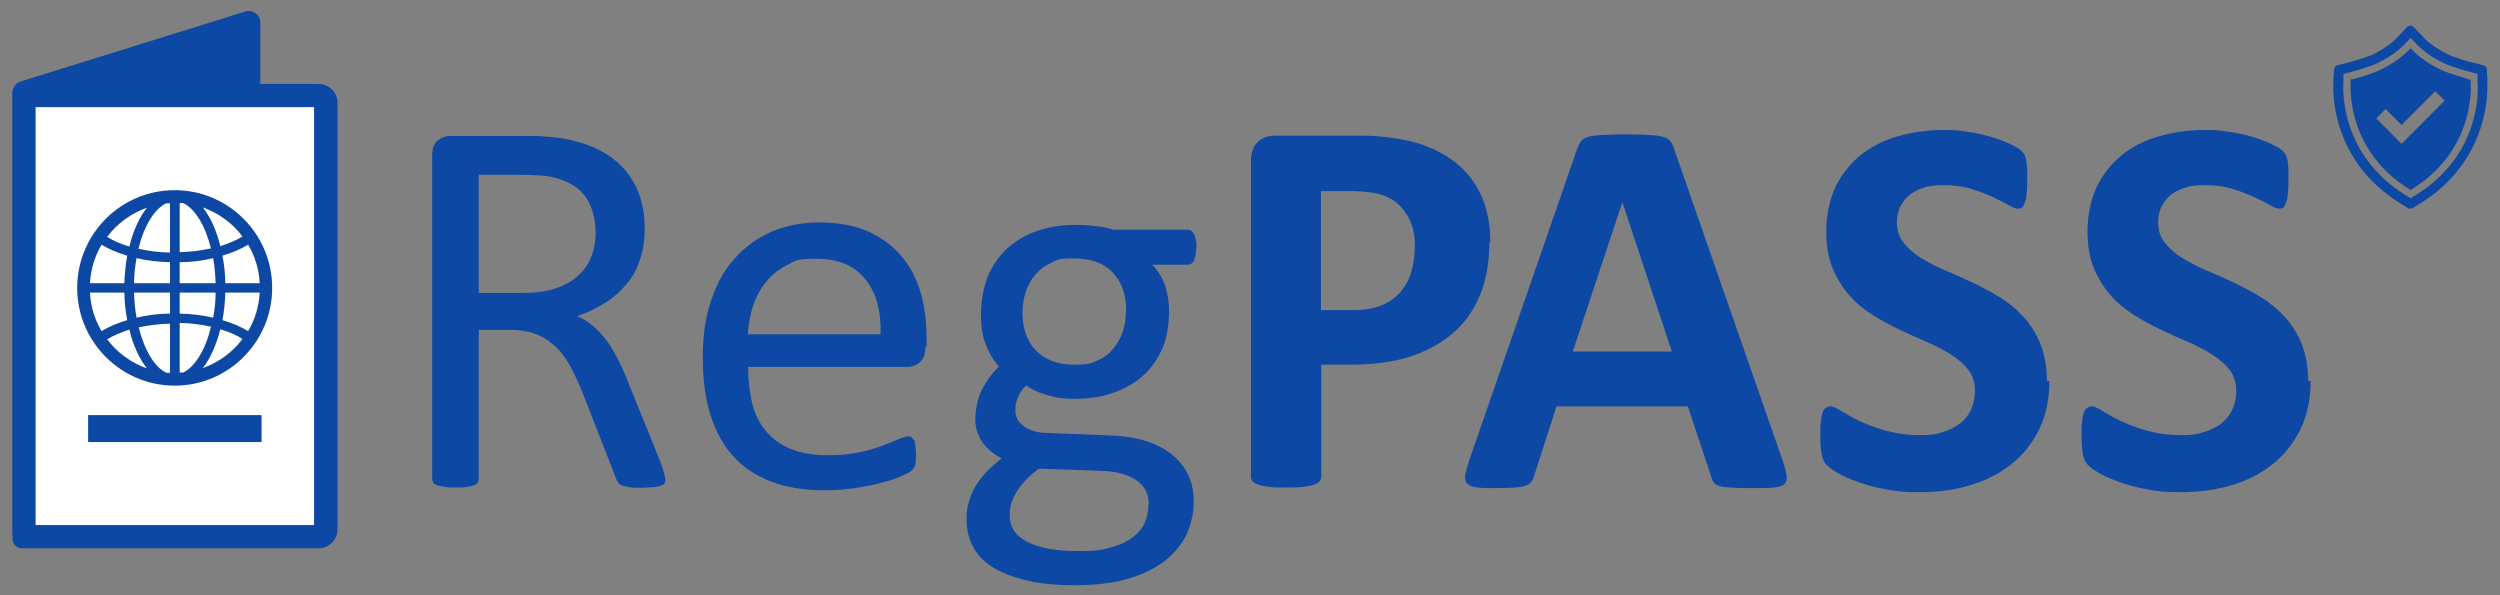
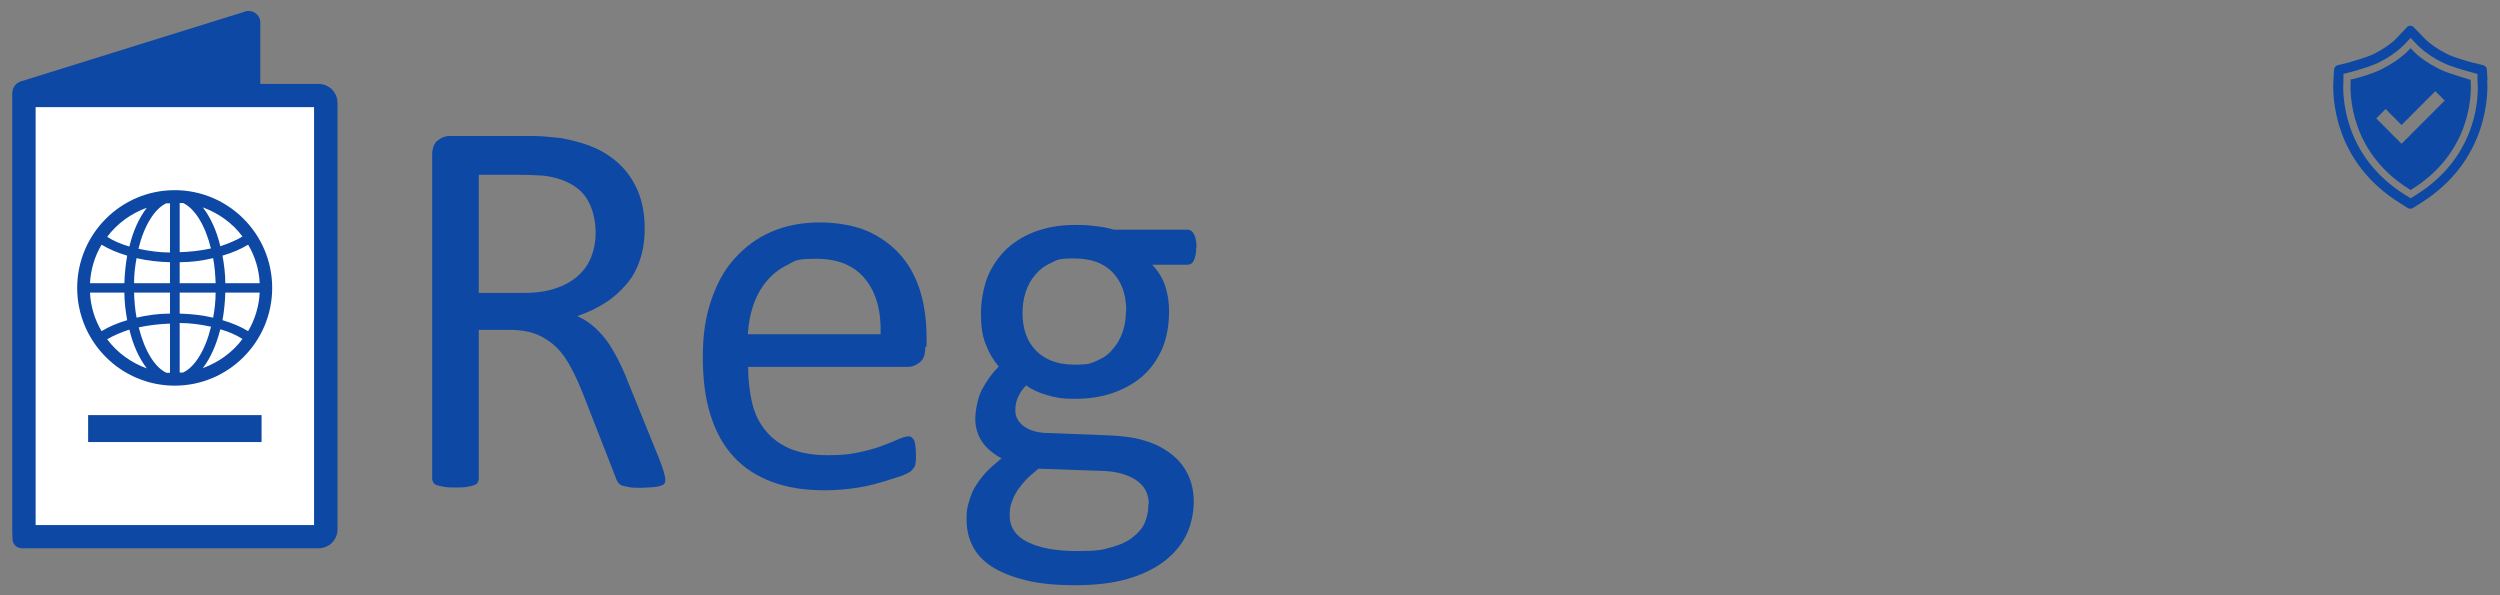
<svg xmlns="http://www.w3.org/2000/svg" width="168" height="40" viewBox="0 0 168 40" fill="none">
  <rect x="0" y="0" width="168" height="40" fill="#808080" stroke="none" />
  <g clip-path="url(#clip0_265_1644)">
    <path d="M44.709 32.211C44.709 32.316 44.709 32.379 44.667 32.463C44.625 32.547 44.562 32.59 44.436 32.632C44.31 32.674 44.142 32.716 43.932 32.737C43.701 32.737 43.428 32.779 43.071 32.779C42.714 32.779 42.483 32.779 42.294 32.737C42.105 32.695 41.937 32.674 41.811 32.632C41.685 32.59 41.601 32.505 41.517 32.4C41.454 32.295 41.391 32.168 41.349 32.021L39.186 26.484C38.934 25.853 38.682 25.284 38.388 24.737C38.115 24.21 37.8 23.747 37.422 23.368C37.044 22.989 36.603 22.695 36.099 22.484C35.595 22.274 34.965 22.168 34.272 22.168H32.172V32.19C32.172 32.295 32.13 32.358 32.088 32.442C32.046 32.526 31.941 32.568 31.836 32.611C31.731 32.653 31.563 32.695 31.374 32.716C31.185 32.758 30.933 32.758 30.618 32.758C30.303 32.758 30.072 32.758 29.862 32.716C29.673 32.674 29.505 32.653 29.379 32.611C29.253 32.568 29.169 32.505 29.127 32.442C29.085 32.358 29.043 32.274 29.043 32.19V10.421C29.043 9.958 29.169 9.621 29.421 9.432C29.673 9.242 29.925 9.137 30.219 9.137H35.196C35.784 9.137 36.288 9.137 36.666 9.179C37.044 9.221 37.401 9.242 37.737 9.284C38.64 9.453 39.438 9.684 40.152 10.021C40.845 10.358 41.433 10.8 41.895 11.305C42.357 11.81 42.714 12.421 42.966 13.095C43.197 13.768 43.323 14.505 43.323 15.326C43.323 16.147 43.218 16.821 43.008 17.453C42.798 18.084 42.504 18.632 42.084 19.116C41.664 19.6 41.202 20.021 40.656 20.358C40.089 20.716 39.48 21.011 38.787 21.242C39.165 21.41 39.522 21.621 39.837 21.895C40.152 22.147 40.446 22.484 40.719 22.821C40.992 23.179 41.244 23.621 41.496 24.084C41.727 24.547 41.979 25.074 42.21 25.684L44.31 30.863C44.478 31.305 44.583 31.6 44.625 31.79C44.667 31.958 44.709 32.105 44.709 32.19V32.232V32.211ZM40.026 15.663C40.026 14.737 39.816 13.958 39.417 13.326C38.997 12.674 38.325 12.232 37.338 11.958C37.023 11.874 36.687 11.81 36.309 11.79C35.931 11.768 35.427 11.747 34.818 11.747H32.172V19.684H35.217C36.036 19.684 36.75 19.579 37.359 19.368C37.947 19.179 38.451 18.884 38.85 18.526C39.249 18.168 39.543 17.747 39.732 17.263C39.921 16.779 40.026 16.253 40.026 15.684V15.663Z" fill="#0C48A4" />
-     <path d="M62.181 23.326C62.181 23.79 62.076 24.126 61.824 24.337C61.593 24.526 61.32 24.653 61.026 24.653H50.274C50.274 25.558 50.379 26.379 50.547 27.095C50.715 27.811 51.03 28.442 51.471 28.968C51.891 29.474 52.458 29.895 53.13 30.168C53.802 30.442 54.642 30.59 55.629 30.59C56.616 30.59 57.099 30.526 57.708 30.4C58.317 30.274 58.842 30.126 59.283 29.958C59.724 29.79 60.081 29.642 60.375 29.516C60.669 29.39 60.879 29.326 61.026 29.326C61.173 29.326 61.194 29.326 61.257 29.39C61.32 29.432 61.362 29.495 61.425 29.579C61.467 29.663 61.488 29.79 61.509 29.937C61.53 30.084 61.551 30.274 61.551 30.484V30.884C61.551 30.989 61.509 31.116 61.509 31.2C61.509 31.284 61.467 31.368 61.404 31.432C61.362 31.516 61.299 31.579 61.236 31.642C61.173 31.705 60.984 31.811 60.648 31.958C60.333 32.105 59.892 32.274 59.388 32.4C58.884 32.547 58.254 32.674 57.582 32.779C56.889 32.884 56.175 32.947 55.398 32.947C54.054 32.947 52.878 32.758 51.87 32.379C50.862 32 50.001 31.453 49.308 30.695C48.615 29.958 48.111 29.032 47.754 27.916C47.397 26.8 47.229 25.495 47.229 24.021C47.229 22.547 47.397 21.347 47.775 20.232C48.153 19.095 48.657 18.147 49.35 17.39C50.043 16.61 50.862 16 51.828 15.579C52.794 15.158 53.886 14.947 55.083 14.947C56.28 14.947 57.456 15.158 58.359 15.558C59.262 15.979 59.997 16.526 60.585 17.221C61.173 17.916 61.593 18.737 61.866 19.663C62.139 20.59 62.265 21.621 62.265 22.674V23.263L62.181 23.326ZM59.178 22.442C59.22 20.863 58.863 19.621 58.128 18.737C57.393 17.832 56.301 17.39 54.852 17.39C53.403 17.39 53.445 17.537 52.899 17.811C52.332 18.084 51.87 18.463 51.492 18.926C51.114 19.39 50.82 19.916 50.61 20.547C50.4 21.158 50.295 21.811 50.253 22.463H59.178V22.442Z" fill="#0C48A4" />
+     <path d="M62.181 23.326C62.181 23.79 62.076 24.126 61.824 24.337C61.593 24.526 61.32 24.653 61.026 24.653H50.274C50.274 25.558 50.379 26.379 50.547 27.095C50.715 27.811 51.03 28.442 51.471 28.968C51.891 29.474 52.458 29.895 53.13 30.168C53.802 30.442 54.642 30.59 55.629 30.59C56.616 30.59 57.099 30.526 57.708 30.4C58.317 30.274 58.842 30.126 59.283 29.958C59.724 29.79 60.081 29.642 60.375 29.516C60.669 29.39 60.879 29.326 61.026 29.326C61.173 29.326 61.194 29.326 61.257 29.39C61.32 29.432 61.362 29.495 61.425 29.579C61.467 29.663 61.488 29.79 61.509 29.937C61.53 30.084 61.551 30.274 61.551 30.484V30.884C61.551 30.989 61.509 31.116 61.509 31.2C61.509 31.284 61.467 31.368 61.404 31.432C61.362 31.516 61.299 31.579 61.236 31.642C61.173 31.705 60.984 31.811 60.648 31.958C58.884 32.547 58.254 32.674 57.582 32.779C56.889 32.884 56.175 32.947 55.398 32.947C54.054 32.947 52.878 32.758 51.87 32.379C50.862 32 50.001 31.453 49.308 30.695C48.615 29.958 48.111 29.032 47.754 27.916C47.397 26.8 47.229 25.495 47.229 24.021C47.229 22.547 47.397 21.347 47.775 20.232C48.153 19.095 48.657 18.147 49.35 17.39C50.043 16.61 50.862 16 51.828 15.579C52.794 15.158 53.886 14.947 55.083 14.947C56.28 14.947 57.456 15.158 58.359 15.558C59.262 15.979 59.997 16.526 60.585 17.221C61.173 17.916 61.593 18.737 61.866 19.663C62.139 20.59 62.265 21.621 62.265 22.674V23.263L62.181 23.326ZM59.178 22.442C59.22 20.863 58.863 19.621 58.128 18.737C57.393 17.832 56.301 17.39 54.852 17.39C53.403 17.39 53.445 17.537 52.899 17.811C52.332 18.084 51.87 18.463 51.492 18.926C51.114 19.39 50.82 19.916 50.61 20.547C50.4 21.158 50.295 21.811 50.253 22.463H59.178V22.442Z" fill="#0C48A4" />
    <path d="M80.388 16.59C80.388 17.011 80.325 17.305 80.22 17.516C80.115 17.726 79.968 17.79 79.779 17.79H77.427C77.847 18.232 78.141 18.716 78.309 19.242C78.477 19.768 78.561 20.316 78.561 20.884C78.561 21.832 78.414 22.674 78.12 23.39C77.805 24.105 77.385 24.737 76.818 25.242C76.251 25.747 75.579 26.126 74.802 26.4C74.025 26.674 73.164 26.8 72.24 26.8C71.316 26.8 70.938 26.716 70.35 26.547C69.762 26.379 69.279 26.147 68.964 25.895C68.733 26.126 68.565 26.358 68.439 26.632C68.292 26.905 68.229 27.221 68.229 27.6C68.229 27.979 68.418 28.379 68.817 28.653C69.195 28.926 69.741 29.095 70.392 29.095L74.655 29.263C75.453 29.305 76.209 29.39 76.881 29.6C77.553 29.79 78.141 30.084 78.645 30.463C79.149 30.842 79.527 31.284 79.8 31.832C80.073 32.358 80.22 32.989 80.22 33.726C80.22 34.463 80.052 35.2 79.758 35.874C79.443 36.547 78.96 37.137 78.309 37.663C77.658 38.168 76.839 38.59 75.831 38.884C74.844 39.179 73.647 39.326 72.282 39.326C70.917 39.326 69.846 39.221 68.922 38.989C67.998 38.758 67.242 38.463 66.633 38.063C66.045 37.684 65.604 37.2 65.352 36.674C65.079 36.126 64.953 35.537 64.953 34.926C64.953 34.316 64.995 34.126 65.1 33.768C65.205 33.389 65.331 33.032 65.541 32.695C65.751 32.358 65.982 32.042 66.276 31.726C66.57 31.41 66.927 31.116 67.305 30.8C66.717 30.484 66.276 30.105 65.982 29.663C65.688 29.2 65.541 28.716 65.541 28.168C65.541 27.621 65.688 26.758 65.982 26.189C66.297 25.6 66.654 25.095 67.116 24.632C66.738 24.189 66.444 23.684 66.234 23.116C66.003 22.547 65.919 21.874 65.919 21.074C65.919 20.274 66.087 19.305 66.381 18.568C66.696 17.832 67.137 17.2 67.683 16.695C68.25 16.189 68.901 15.79 69.699 15.516C70.497 15.242 71.316 15.116 72.261 15.116C73.206 15.116 73.227 15.158 73.647 15.2C74.088 15.242 74.487 15.326 74.844 15.432H79.779C79.989 15.432 80.136 15.537 80.241 15.747C80.346 15.937 80.409 16.253 80.409 16.674V16.632V16.59H80.388ZM77.196 33.874C77.196 33.158 76.902 32.632 76.335 32.253C75.747 31.874 74.991 31.663 74.004 31.642L69.783 31.495C69.405 31.811 69.069 32.084 68.838 32.358C68.607 32.632 68.397 32.884 68.25 33.158C68.103 33.41 68.019 33.663 67.935 33.895C67.872 34.126 67.851 34.379 67.851 34.632C67.851 35.432 68.25 36.021 69.048 36.421C69.846 36.821 70.959 37.032 72.387 37.032C73.815 37.032 74.067 36.947 74.676 36.779C75.285 36.611 75.789 36.379 76.146 36.084C76.524 35.789 76.797 35.453 76.944 35.095C77.091 34.737 77.175 34.316 77.175 33.916V33.874H77.196ZM75.684 20.905C75.684 19.79 75.369 18.926 74.76 18.295C74.151 17.663 73.29 17.368 72.156 17.368C71.022 17.368 71.064 17.474 70.644 17.663C70.203 17.853 69.846 18.126 69.573 18.463C69.279 18.8 69.069 19.179 68.922 19.642C68.775 20.084 68.712 20.547 68.712 21.032C68.712 22.105 69.027 22.968 69.636 23.579C70.245 24.189 71.106 24.505 72.198 24.505C73.29 24.505 73.311 24.4 73.731 24.232C74.172 24.042 74.529 23.79 74.802 23.432C75.096 23.095 75.306 22.716 75.453 22.274C75.6 21.832 75.663 21.39 75.663 20.905H75.684Z" fill="#0C48A4" />
-     <path d="M100.086 16.274C100.086 17.6 99.876 18.779 99.477 19.79C99.057 20.8 98.469 21.663 97.671 22.358C96.873 23.053 95.928 23.579 94.773 23.958C93.618 24.337 92.274 24.505 90.741 24.505H88.788V32.021C88.788 32.147 88.746 32.253 88.683 32.337C88.62 32.421 88.473 32.505 88.305 32.568C88.137 32.632 87.885 32.674 87.591 32.716C87.297 32.758 86.898 32.758 86.436 32.758C85.974 32.758 85.596 32.758 85.281 32.716C84.966 32.674 84.735 32.632 84.546 32.568C84.378 32.505 84.231 32.421 84.168 32.337C84.084 32.232 84.063 32.126 84.063 32.021V10.842C84.063 10.274 84.21 9.853 84.504 9.558C84.798 9.263 85.197 9.116 85.68 9.116H91.203C91.77 9.116 92.295 9.116 92.799 9.179C93.303 9.221 93.912 9.305 94.605 9.453C95.319 9.6 96.012 9.853 96.747 10.232C97.461 10.611 98.091 11.095 98.595 11.663C99.099 12.253 99.498 12.926 99.75 13.684C100.023 14.463 100.149 15.305 100.149 16.274H100.086ZM95.088 16.632C95.088 15.81 94.941 15.137 94.647 14.611C94.353 14.084 93.996 13.684 93.576 13.432C93.156 13.179 92.715 13.011 92.232 12.947C91.749 12.884 91.287 12.842 90.783 12.842H88.767V20.842H90.909C91.665 20.842 92.316 20.737 92.82 20.526C93.324 20.316 93.744 20.021 94.08 19.663C94.395 19.284 94.668 18.863 94.815 18.337C94.983 17.832 95.067 17.263 95.067 16.653V16.61L95.088 16.632Z" fill="#0C48A4" />
-     <path d="M119.784 30.905C119.931 31.347 120.015 31.705 120.057 31.937C120.099 32.19 120.057 32.379 119.91 32.526C119.763 32.674 119.532 32.737 119.196 32.758C118.86 32.8 118.398 32.8 117.789 32.8C117.18 32.8 116.697 32.8 116.34 32.758C116.004 32.758 115.731 32.716 115.542 32.653C115.374 32.611 115.227 32.526 115.164 32.421C115.101 32.316 115.038 32.19 114.996 32.042L113.421 27.305H104.601L103.11 31.916C103.068 32.084 103.005 32.232 102.921 32.358C102.837 32.463 102.711 32.568 102.543 32.632C102.375 32.695 102.123 32.737 101.808 32.758C101.493 32.779 101.073 32.8 100.548 32.8C100.023 32.8 99.561 32.8 99.246 32.758C98.931 32.716 98.721 32.632 98.595 32.505C98.469 32.358 98.427 32.168 98.469 31.916C98.511 31.663 98.595 31.326 98.742 30.905L105.987 10C106.071 9.789 106.155 9.621 106.239 9.495C106.344 9.368 106.491 9.263 106.701 9.2C106.911 9.137 107.205 9.095 107.583 9.074C107.961 9.074 108.444 9.032 109.074 9.032C109.704 9.032 110.355 9.032 110.775 9.074C111.195 9.074 111.531 9.137 111.762 9.2C111.993 9.263 112.161 9.368 112.266 9.516C112.371 9.642 112.455 9.832 112.518 10.063L119.784 30.926V30.905ZM109.011 13.621L105.693 23.621H112.35L109.032 13.621H109.011Z" fill="#0C48A4" />
-     <path d="M137.718 25.6C137.718 26.842 137.487 27.916 137.025 28.863C136.563 29.79 135.954 30.568 135.156 31.2C134.358 31.832 133.455 32.295 132.384 32.611C131.334 32.926 130.221 33.074 129.003 33.074C127.785 33.074 127.449 33.011 126.735 32.884C126.042 32.758 125.433 32.59 124.887 32.4C124.362 32.211 123.9 32.021 123.543 31.811C123.186 31.6 122.934 31.432 122.766 31.263C122.598 31.095 122.493 30.884 122.43 30.59C122.367 30.295 122.325 29.874 122.325 29.305C122.325 28.737 122.325 28.61 122.367 28.358C122.367 28.105 122.43 27.895 122.472 27.747C122.514 27.579 122.598 27.474 122.703 27.41C122.808 27.347 122.892 27.305 123.018 27.305C123.144 27.305 123.417 27.41 123.732 27.621C124.047 27.811 124.446 28.042 124.929 28.274C125.412 28.505 126 28.737 126.672 28.926C127.344 29.116 128.121 29.242 129.003 29.242C129.885 29.242 130.095 29.179 130.557 29.032C131.019 28.884 131.418 28.695 131.733 28.442C132.048 28.189 132.3 27.874 132.468 27.495C132.636 27.116 132.72 26.695 132.72 26.232C132.72 25.768 132.573 25.242 132.279 24.863C131.985 24.484 131.607 24.147 131.145 23.853C130.683 23.558 130.158 23.263 129.549 23.011C128.961 22.758 128.352 22.484 127.722 22.189C127.092 21.895 126.483 21.558 125.895 21.2C125.307 20.821 124.761 20.4 124.299 19.874C123.837 19.368 123.459 18.737 123.165 18.063C122.871 17.347 122.724 16.526 122.724 15.537C122.724 14.547 122.934 13.411 123.354 12.547C123.774 11.684 124.341 10.989 125.034 10.421C125.748 9.853 126.567 9.432 127.533 9.158C128.499 8.884 129.507 8.737 130.578 8.737C131.649 8.737 131.691 8.779 132.258 8.863C132.825 8.947 133.329 9.053 133.812 9.2C134.295 9.347 134.736 9.516 135.093 9.684C135.471 9.853 135.723 10.021 135.828 10.126C135.954 10.253 136.038 10.358 136.059 10.442C136.101 10.526 136.143 10.632 136.164 10.779C136.185 10.926 136.206 11.095 136.227 11.305V12.105C136.227 12.421 136.227 12.758 136.185 12.989C136.185 13.221 136.143 13.432 136.08 13.579C136.017 13.726 135.975 13.853 135.912 13.916C135.828 14 135.744 14.021 135.597 14.021C135.45 14.021 135.261 13.937 134.946 13.768C134.652 13.6 134.295 13.411 133.875 13.221C133.455 13.032 132.951 12.842 132.405 12.674C131.838 12.505 131.229 12.442 130.578 12.442C129.927 12.442 129.591 12.505 129.213 12.632C128.835 12.758 128.499 12.947 128.247 13.158C127.995 13.389 127.806 13.663 127.659 13.958C127.533 14.274 127.47 14.611 127.47 14.947C127.47 15.453 127.617 15.916 127.911 16.295C128.205 16.674 128.562 17.011 129.045 17.305C129.528 17.6 130.053 17.895 130.662 18.147C131.271 18.4 131.88 18.674 132.51 18.968C133.14 19.263 133.77 19.6 134.358 19.958C134.967 20.337 135.492 20.758 135.975 21.284C136.437 21.79 136.836 22.421 137.109 23.095C137.382 23.768 137.55 24.61 137.55 25.558L137.592 25.6H137.718Z" fill="#0C48A4" />
-     <path d="M155.274 25.6C155.274 26.842 155.043 27.916 154.581 28.863C154.119 29.79 153.51 30.568 152.712 31.2C151.914 31.832 151.011 32.295 149.94 32.611C148.89 32.926 147.777 33.074 146.559 33.074C145.341 33.074 145.005 33.011 144.291 32.884C143.598 32.758 142.989 32.59 142.443 32.4C141.918 32.211 141.456 32.021 141.099 31.811C140.742 31.6 140.49 31.432 140.322 31.263C140.154 31.095 140.049 30.884 139.986 30.59C139.923 30.295 139.881 29.874 139.881 29.305C139.881 28.737 139.881 28.61 139.923 28.358C139.923 28.105 139.986 27.895 140.028 27.747C140.07 27.579 140.154 27.474 140.259 27.41C140.364 27.347 140.448 27.305 140.574 27.305C140.7 27.305 140.973 27.41 141.288 27.621C141.603 27.811 142.002 28.042 142.485 28.274C142.968 28.505 143.556 28.737 144.228 28.926C144.9 29.116 145.677 29.242 146.559 29.242C147.441 29.242 147.651 29.179 148.113 29.032C148.575 28.884 148.974 28.695 149.289 28.442C149.604 28.189 149.856 27.874 150.024 27.495C150.192 27.116 150.276 26.695 150.276 26.232C150.276 25.768 150.129 25.242 149.835 24.863C149.541 24.484 149.163 24.147 148.701 23.853C148.239 23.558 147.714 23.263 147.105 23.011C146.517 22.758 145.908 22.484 145.278 22.189C144.648 21.895 144.039 21.558 143.451 21.2C142.863 20.821 142.317 20.4 141.855 19.874C141.393 19.347 141.015 18.737 140.721 18.063C140.427 17.347 140.28 16.526 140.28 15.537C140.28 14.547 140.49 13.411 140.91 12.547C141.33 11.684 141.897 10.989 142.59 10.421C143.283 9.853 144.123 9.432 145.089 9.158C146.055 8.884 147.063 8.737 148.134 8.737C149.205 8.737 149.247 8.779 149.814 8.863C150.381 8.947 150.885 9.053 151.368 9.2C151.851 9.347 152.292 9.516 152.649 9.684C153.006 9.853 153.279 10.021 153.384 10.126C153.51 10.253 153.594 10.358 153.615 10.442C153.657 10.526 153.699 10.632 153.72 10.779C153.741 10.926 153.762 11.095 153.783 11.305V12.105C153.783 12.421 153.783 12.758 153.741 12.989C153.741 13.221 153.699 13.432 153.636 13.579C153.573 13.726 153.531 13.853 153.468 13.916C153.384 14 153.3 14.021 153.153 14.021C153.006 14.021 152.817 13.937 152.502 13.768C152.208 13.6 151.851 13.411 151.431 13.221C151.011 13.032 150.507 12.842 149.961 12.674C149.394 12.505 148.785 12.442 148.134 12.442C147.483 12.442 147.147 12.505 146.769 12.632C146.391 12.758 146.055 12.947 145.803 13.158C145.551 13.389 145.362 13.663 145.215 13.958C145.089 14.274 145.026 14.611 145.026 14.947C145.026 15.453 145.173 15.916 145.467 16.295C145.761 16.674 146.118 17.011 146.601 17.305C147.084 17.6 147.609 17.895 148.218 18.147C148.827 18.4 149.436 18.674 150.066 18.968C150.696 19.263 151.326 19.6 151.914 19.958C152.523 20.337 153.048 20.758 153.531 21.284C153.993 21.79 154.392 22.421 154.665 23.095C154.938 23.768 155.106 24.61 155.106 25.558L155.148 25.6H155.274Z" fill="#0C48A4" />
    <path d="M1.848 36.505L17.493 31.621V1.516C17.493 1.074 17.136 0.737 16.716 0.737H16.695C16.611 0.737 16.548 0.737 16.464 0.779L1.386 5.474C1.071 5.579 0.84 5.874 0.84 6.211V35.768C0.84 36.211 1.197 36.547 1.617 36.547C2.037 36.547 1.764 36.547 1.848 36.505Z" fill="#0C48A4" />
    <path d="M1.617 36.063V6.421H21.42C21.693 6.421 21.903 6.632 21.903 6.905V35.579C21.903 35.853 21.693 36.063 21.42 36.063H1.617Z" fill="white" />
    <path d="M1.617 36.063V6.421H21.42C21.693 6.421 21.903 6.632 21.903 6.905V35.579C21.903 35.853 21.693 36.063 21.42 36.063H1.617Z" fill="white" />
    <path d="M21.105 7.2V35.284H2.394V7.2H21.105ZM21.399 5.642H1.47C1.113 5.642 0.84 5.916 0.84 6.274V36.211C0.84 36.568 1.113 36.842 1.47 36.842H21.42C22.113 36.842 22.68 36.274 22.68 35.579V6.905C22.68 6.211 22.113 5.642 21.42 5.642H21.399Z" fill="#0C48A4" />
    <path d="M11.739 12.779C8.127 12.779 5.187 15.726 5.187 19.347C5.187 22.968 8.127 25.916 11.739 25.916C15.351 25.916 18.291 22.968 18.291 19.347C18.291 15.726 15.351 12.779 11.739 12.779ZM14.175 21.979C13.797 23.537 13.083 24.674 12.306 25.032H12.075V21.705C12.81 21.705 13.524 21.811 14.196 21.958L14.175 21.979ZM12.075 21.074V19.663H14.49C14.49 20.232 14.427 20.8 14.322 21.347C13.608 21.179 12.852 21.095 12.075 21.074ZM14.805 16.547C14.553 15.474 14.133 14.589 13.629 13.937C14.679 14.316 15.624 14.989 16.296 15.895C15.876 16.147 15.372 16.358 14.805 16.547ZM14.49 19.032H12.075V17.621C12.852 17.621 13.608 17.516 14.322 17.347C14.427 17.895 14.469 18.463 14.49 19.032ZM12.075 16.968V13.642H12.306C13.104 14.021 13.797 15.158 14.175 16.695C13.503 16.842 12.789 16.926 12.054 16.947L12.075 16.968ZM13.629 24.737C14.133 24.084 14.532 23.2 14.805 22.126C15.372 22.295 15.876 22.505 16.296 22.779C15.624 23.684 14.679 24.358 13.629 24.737ZM17.451 19.663C17.409 20.568 17.136 21.474 16.674 22.253C16.191 21.958 15.603 21.705 14.952 21.516C15.057 20.926 15.12 20.316 15.141 19.663H17.451ZM17.451 19.032H15.141C15.141 18.4 15.057 17.768 14.952 17.179C15.603 16.989 16.191 16.737 16.674 16.442C17.136 17.221 17.409 18.105 17.451 19.032ZM8.547 21.516C7.896 21.705 7.308 21.958 6.825 22.253C6.363 21.474 6.09 20.59 6.048 19.663H8.358C8.358 20.295 8.442 20.926 8.547 21.516ZM8.694 22.147C8.946 23.221 9.366 24.105 9.87 24.758C8.82 24.379 7.875 23.705 7.203 22.8C7.623 22.547 8.127 22.337 8.694 22.147ZM7.203 15.916C7.875 15.011 8.82 14.337 9.87 13.958C9.366 14.611 8.946 15.495 8.694 16.568C8.127 16.4 7.623 16.189 7.203 15.916ZM6.048 19.032C6.09 18.126 6.363 17.221 6.825 16.442C7.308 16.737 7.896 16.989 8.547 17.179C8.442 17.768 8.379 18.379 8.358 19.032H6.048ZM9.009 19.663H11.424V21.074C10.647 21.074 9.891 21.179 9.177 21.347C9.072 20.8 9.03 20.232 9.009 19.663ZM11.424 21.726V25.053H11.193C10.395 24.695 9.702 23.537 9.324 22C9.996 21.853 10.71 21.768 11.445 21.747L11.424 21.726ZM11.424 17.621V19.032H9.009C9.009 18.463 9.072 17.895 9.177 17.347C9.891 17.516 10.647 17.6 11.424 17.621ZM11.424 13.642V16.968C10.689 16.968 9.975 16.863 9.303 16.716C9.681 15.158 10.395 14.021 11.172 13.663H11.424V13.642Z" fill="#0C48A4" />
    <path d="M17.577 27.895H5.922V29.705H17.577V27.895Z" fill="#0C48A4" />
    <path d="M167.16 5.389L167.118 4.674C167.118 4.526 167.013 4.421 166.866 4.379L166.173 4.211C165.879 4.126 164.913 3.874 164.43 3.621C163.8 3.305 163.254 2.926 162.918 2.568L162.204 1.832C162.141 1.768 162.057 1.726 161.973 1.726C161.889 1.726 161.805 1.768 161.742 1.832L161.049 2.568C160.713 2.926 160.146 3.305 159.537 3.621C159.054 3.853 158.088 4.126 157.794 4.211L157.101 4.379C156.954 4.421 156.87 4.526 156.849 4.674L156.807 5.389C156.744 6.274 156.702 10.821 161.301 13.663L161.805 13.979C161.847 14.021 161.91 14.021 161.973 14.021C162.036 14.021 162.099 14.021 162.141 13.979L162.645 13.663C167.223 10.821 167.202 6.274 167.139 5.389H167.16ZM162.33 13.116L161.994 13.326L161.658 13.116C157.374 10.463 157.416 6.253 157.479 5.432V4.968L157.962 4.842C157.962 4.842 159.18 4.526 159.831 4.211C160.524 3.874 161.133 3.432 161.532 3.032L161.994 2.547L162.456 3.032C162.855 3.432 163.464 3.874 164.157 4.211C164.808 4.526 166.026 4.842 166.026 4.842L166.488 4.968V5.432C166.572 6.253 166.614 10.463 162.33 13.116Z" fill="#0C48A4" />
    <path d="M166.026 5.347H165.921C165.921 5.305 164.64 4.989 163.947 4.653C163.191 4.274 162.54 3.832 162.12 3.368L161.994 3.242L161.868 3.368C161.427 3.832 160.776 4.274 160.041 4.653C159.348 5.011 158.088 5.326 158.067 5.326H157.962V5.474C157.92 6.253 157.878 10.21 161.91 12.716L161.994 12.779L162.078 12.716C166.11 10.21 166.089 6.253 166.026 5.474V5.347ZM161.385 9.663L159.684 7.958L160.314 7.326L161.385 8.4L163.653 6.126L164.283 6.758L161.385 9.663Z" fill="#0C48A4" />
  </g>
  <defs>
    <clipPath id="clip0_265_1644">
      <rect width="168" height="40" fill="white" />
    </clipPath>
  </defs>
</svg>